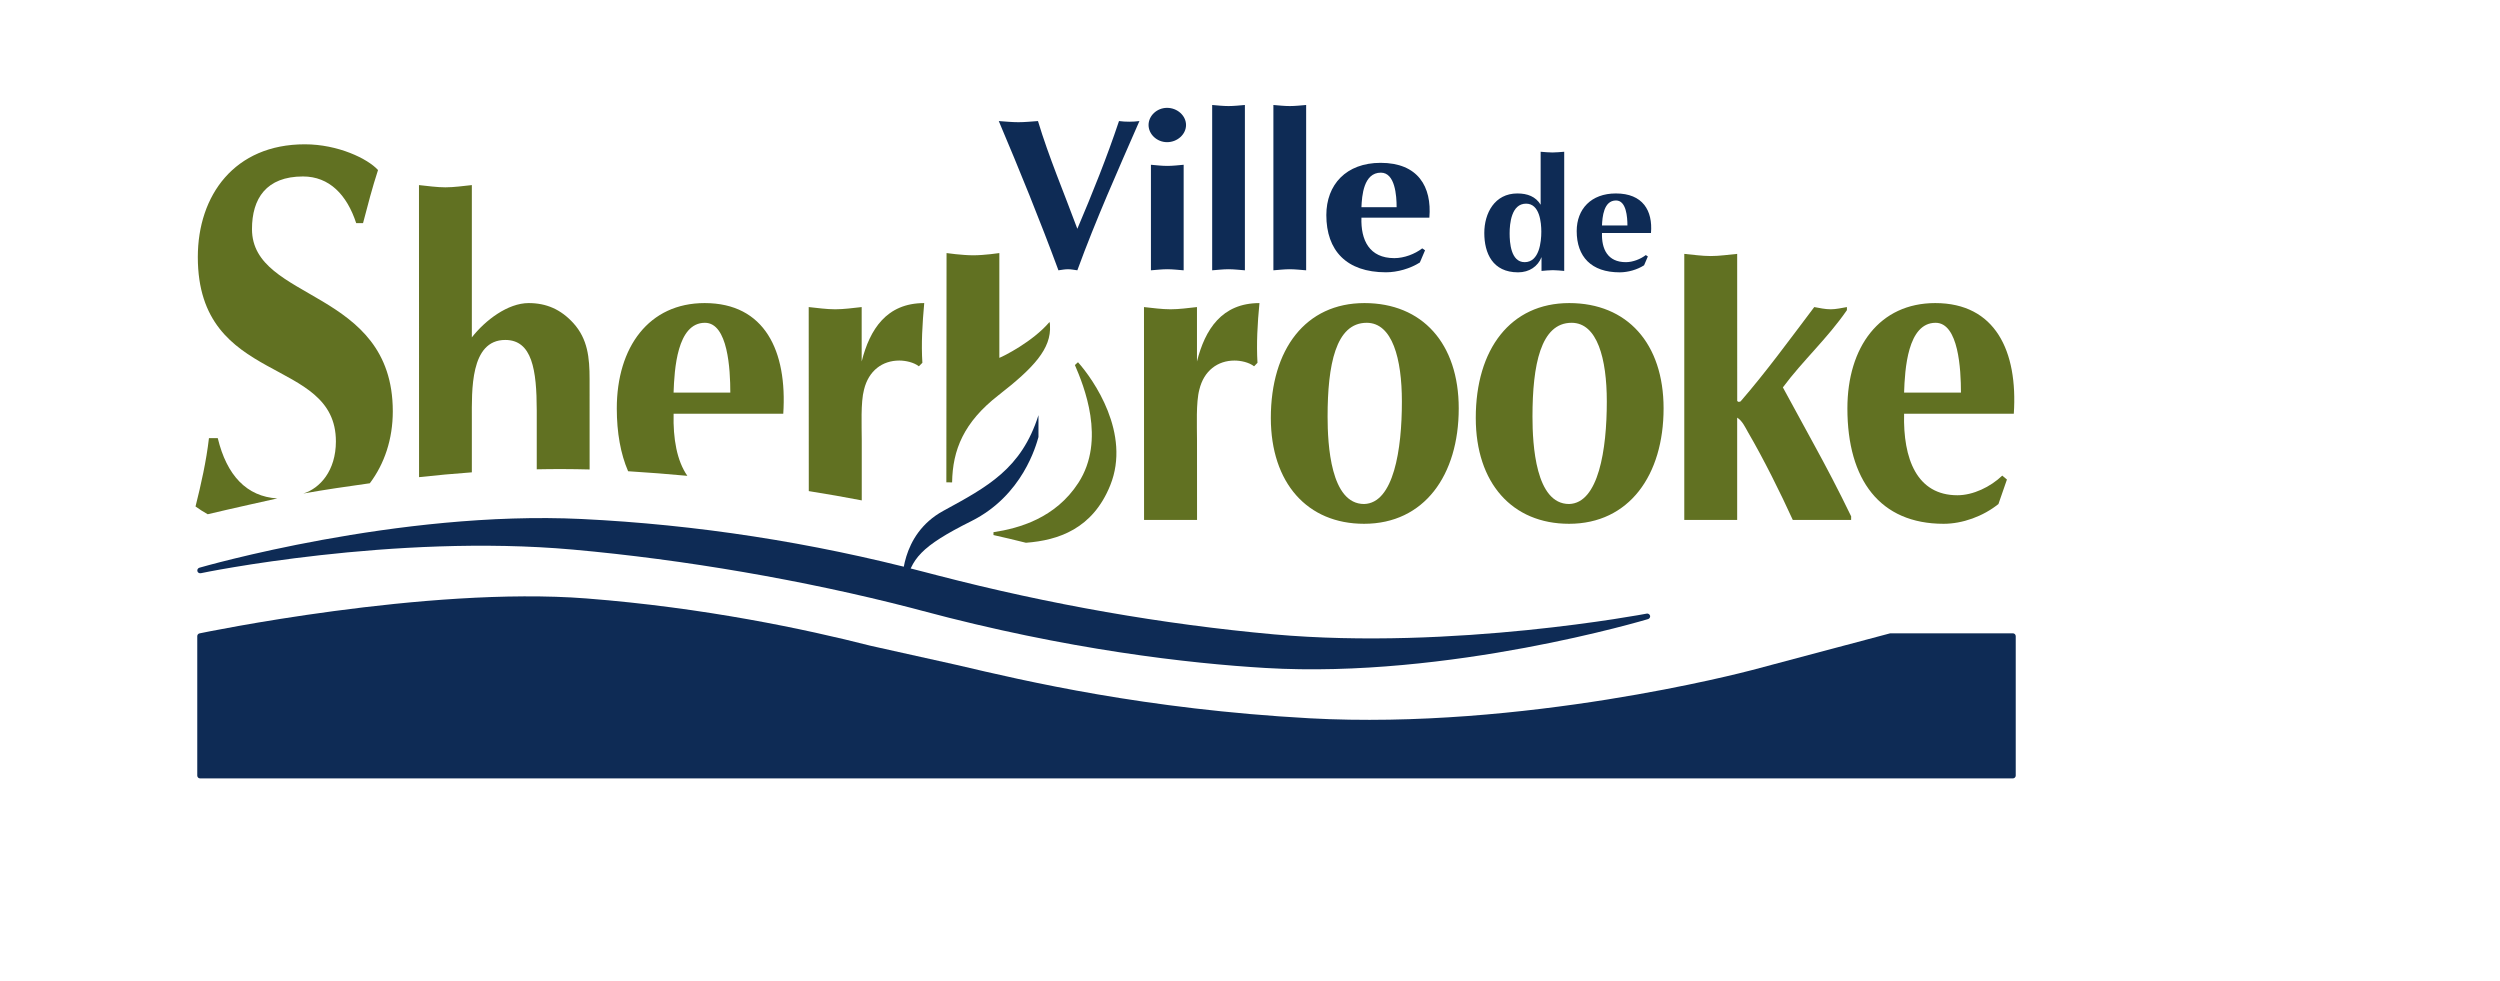
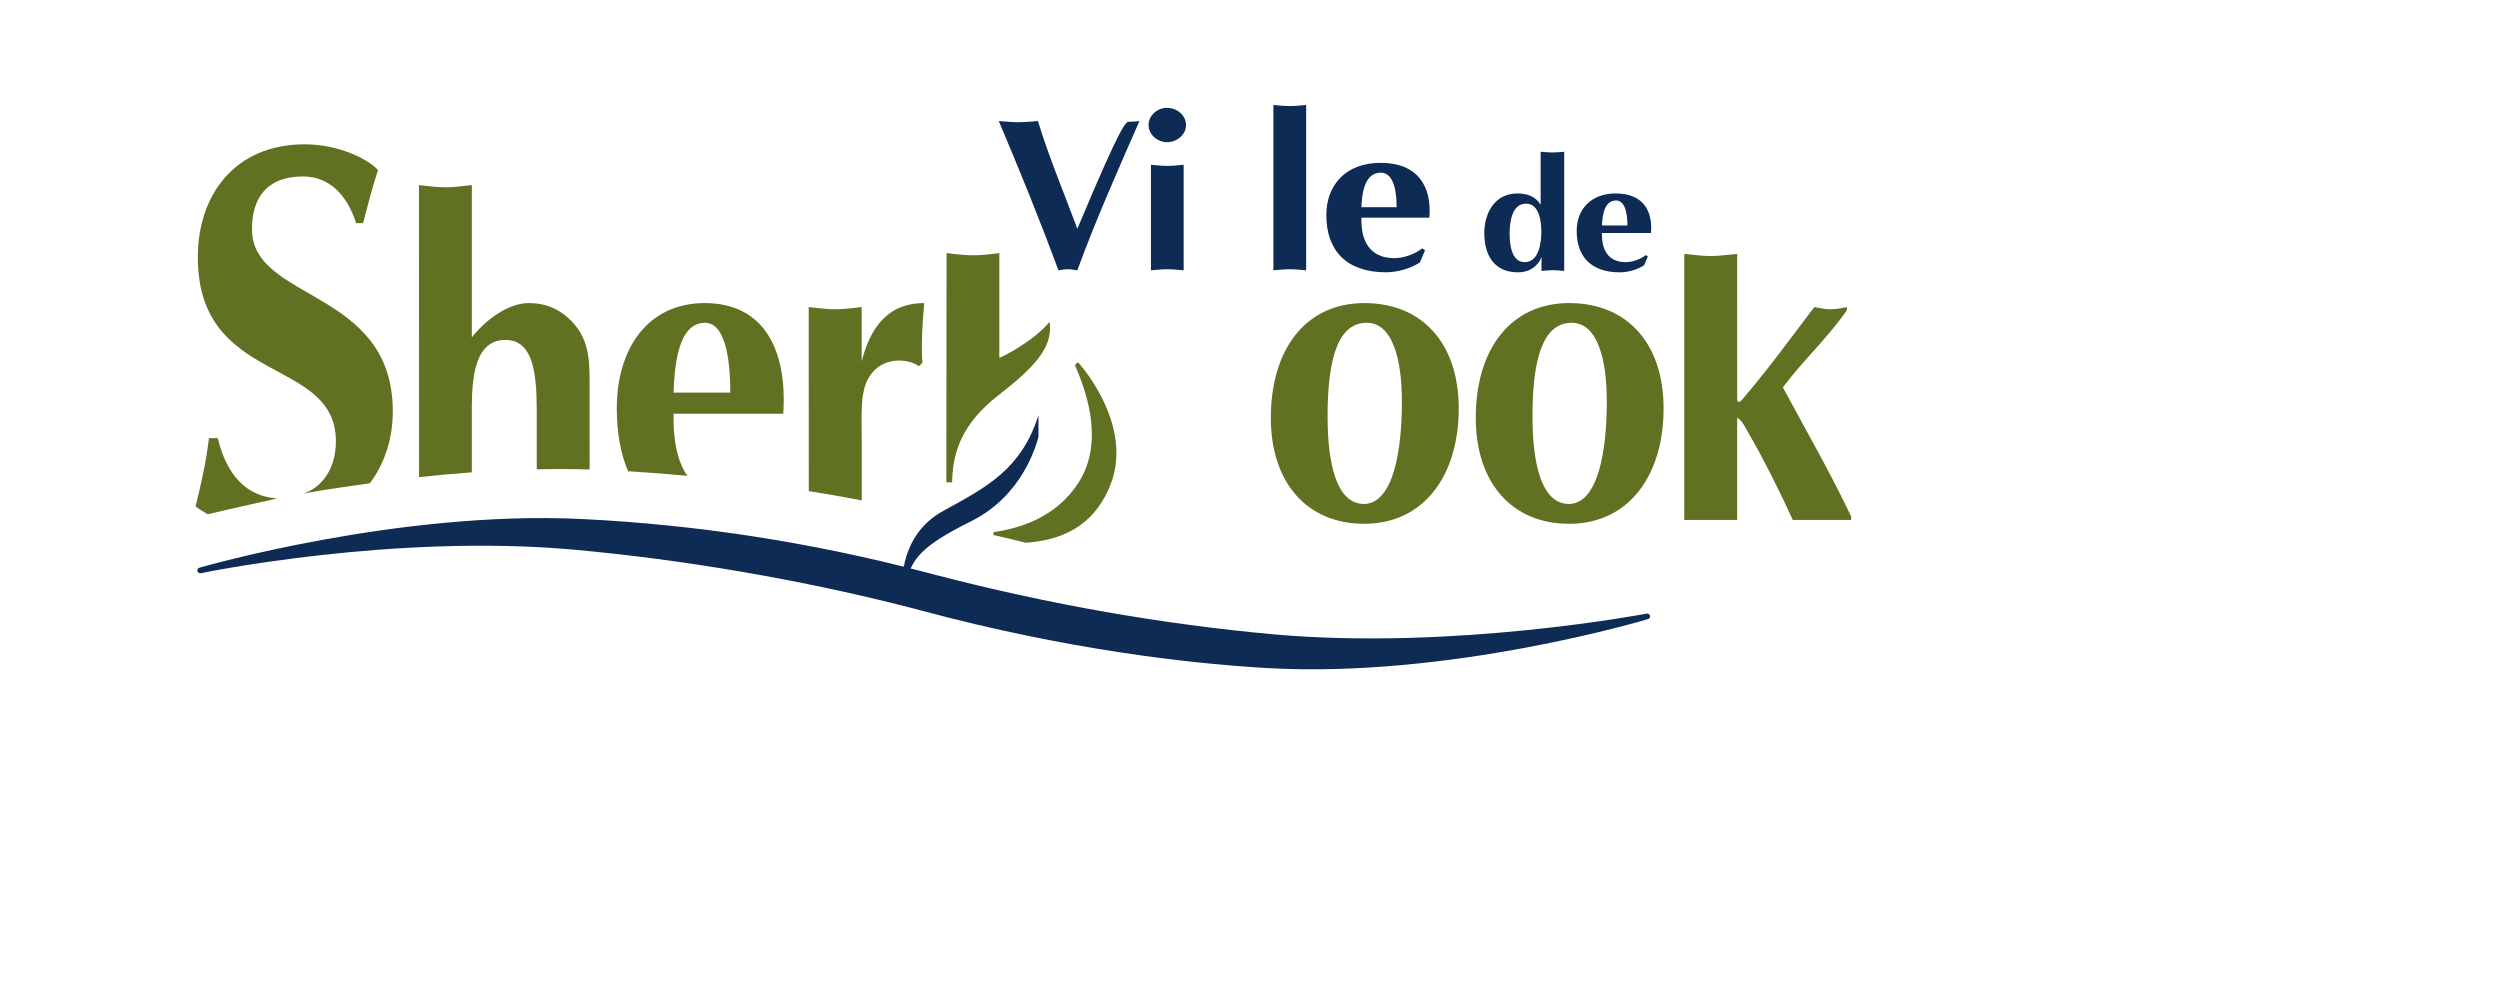
<svg xmlns="http://www.w3.org/2000/svg" version="1.0" width="530.919" height="208.276" viewBox="0 0 530.919 208.276" xml:space="preserve">
  <g id="logo">
    <g id="ville_de" style="fill:#0e2b55">
-       <path id="v_ville" d="M 226.813,57.176 C 226.105,57.176 225.437,57.322 224.778,57.405 C 220.8,46.639 216.548,36.203 212.107,25.709 C 213.483,25.805 214.9,25.951 216.276,25.951 C 217.639,25.951 219.066,25.805 220.433,25.709 C 222.747,33.385 225.957,40.92 228.792,48.587 C 232.011,41.012 235.075,33.385 237.64,25.709 C 238.34,25.805 239.099,25.847 239.808,25.847 C 240.509,25.847 241.276,25.805 241.976,25.709 C 237.398,36.203 232.761,46.553 228.792,57.405 C 228.135,57.322 227.472,57.176 226.813,57.176" />
+       <path id="v_ville" d="M 226.813,57.176 C 226.105,57.176 225.437,57.322 224.778,57.405 C 220.8,46.639 216.548,36.203 212.107,25.709 C 213.483,25.805 214.9,25.951 216.276,25.951 C 217.639,25.951 219.066,25.805 220.433,25.709 C 222.747,33.385 225.957,40.92 228.792,48.587 C 238.34,25.805 239.099,25.847 239.808,25.847 C 240.509,25.847 241.276,25.805 241.976,25.709 C 237.398,36.203 232.761,46.553 228.792,57.405 C 228.135,57.322 227.472,57.176 226.813,57.176" />
      <path id="i_ville" d="M 247.852,22.903 C 250.02,22.903 251.875,24.558 251.875,26.547 C 251.875,28.536 250.02,30.192 247.852,30.192 C 245.676,30.192 243.916,28.487 243.916,26.547 C 243.916,24.6 245.676,22.903 247.852,22.903 M 244.42,34.99 C 245.579,35.094 246.743,35.232 247.901,35.232 C 249.056,35.232 250.215,35.094 251.37,34.99 L 251.37,57.405 C 250.215,57.322 249.056,57.176 247.901,57.176 C 246.742,57.176 245.579,57.322 244.42,57.405 L 244.42,34.99 z " />
-       <path id="l1_ville" d="M 264.375,57.405 C 263.212,57.322 262.053,57.176 260.91,57.176 C 259.747,57.176 258.583,57.322 257.425,57.405 L 257.425,22.295 C 258.584,22.391 259.747,22.524 260.91,22.524 C 262.053,22.524 263.212,22.391 264.375,22.295 L 264.375,57.405" />
      <path id="l2_ville" d="M 277.384,57.405 C 276.216,57.322 275.066,57.176 273.906,57.176 C 272.743,57.176 271.593,57.322 270.428,57.405 L 270.428,22.295 C 271.592,22.391 272.742,22.524 273.906,22.524 C 275.065,22.524 276.216,22.391 277.384,22.295 L 277.384,57.405" />
      <path id="e_ville" d="M 303.551,46.231 C 304.102,39.623 301.116,34.582 293.202,34.582 C 285.889,34.582 281.67,39.201 281.67,45.677 C 281.67,53.198 285.94,57.826 294.328,57.826 C 296.771,57.826 299.498,57.039 301.533,55.742 L 302.634,53.156 L 302.033,52.744 C 300.482,53.949 298.197,54.82 296.113,54.82 C 290.793,54.82 288.967,50.984 289.125,46.231 L 303.551,46.231 M 289.125,44.009 C 289.225,41.557 289.583,36.666 293.253,36.666 C 296.279,36.666 296.597,41.557 296.597,44.009 L 289.125,44.009 z " />
      <path id="d_de" d="M 332.187,32.227 C 331.353,32.286 330.511,32.381 329.686,32.381 C 328.843,32.381 328.009,32.285 327.184,32.227 L 327.184,43.48 C 326.133,41.746 324.399,41.083 322.231,41.083 C 317.436,41.083 315.217,45.248 315.217,49.476 C 315.217,53.771 316.986,57.836 322.389,57.836 C 324.783,57.836 326.6,56.572 327.368,54.601 L 327.368,57.537 C 328.168,57.478 328.952,57.374 329.795,57.374 C 330.578,57.374 331.37,57.478 332.188,57.537 L 332.188,32.227 M 324.09,43.25 C 326.991,43.25 327.325,47.277 327.325,49.208 C 327.325,51.31 326.925,55.675 323.789,55.675 C 320.846,55.675 320.596,51.506 320.596,49.567 C 320.596,47.479 320.963,43.25 324.09,43.25 z " />
      <path id="e_de" d="M 350.616,49.475 C 351.016,44.718 348.865,41.082 343.162,41.082 C 337.891,41.082 334.84,44.409 334.84,49.074 C 334.84,54.504 337.925,57.835 343.962,57.835 C 345.747,57.835 347.698,57.272 349.15,56.338 L 349.95,54.462 L 349.516,54.17 C 348.391,55.033 346.764,55.675 345.28,55.675 C 341.411,55.675 340.102,52.899 340.211,49.475 L 350.616,49.475 M 340.209,47.879 C 340.292,46.11 340.551,42.574 343.194,42.574 C 345.379,42.574 345.612,46.11 345.612,47.879 L 340.209,47.879 z " />
    </g>
    <g id="sherbrooke" style="fill:#617122">
      <path id="s1" d="M 58.893,105.85 C 52.385,105.458 48.153,100.963 46.247,93.05 L 44.375,93.05 C 43.804,97.966 42.72,102.774 41.523,107.56 C 42.353,108.161 43.224,108.719 44.112,109.211 C 48.245,108.21 58.893,105.85 58.893,105.85" />
      <path id="s2" d="M 71.335,93.75 C 71.327,99.992 67.937,103.707 64.426,104.808 C 69.183,103.961 73.144,103.391 78.539,102.631 C 81.649,98.486 83.417,93.263 83.417,87.338 C 83.409,61.217 53.514,64.068 53.514,48.662 C 53.506,42.166 56.554,37.475 64.342,37.475 C 69.925,37.475 73.665,41.344 75.645,47.39 L 77.096,47.39 C 78.105,43.529 79.085,39.764 80.281,36.112 C 78.105,33.711 71.792,30.646 64.733,30.646 C 49.781,30.646 42.01,41.499 42.01,54.59 C 42.011,82.109 71.335,75.492 71.335,93.75" />
      <path id="h" d="M 100.204,100.309 L 100.204,88.984 C 100.204,83.005 99.804,72.194 107.3,72.194 C 113.004,72.194 113.98,78.531 113.988,87.2 L 113.988,99.667 C 117.703,99.588 121.46,99.6 125.216,99.7 L 125.208,80.504 C 125.208,75.939 124.816,72.02 121.793,68.654 C 119.099,65.681 116.001,64.364 112.27,64.364 C 107.863,64.364 103.055,67.996 100.204,71.652 L 100.204,39.306 C 98.336,39.494 96.455,39.782 94.588,39.782 C 92.733,39.782 90.856,39.495 88.976,39.306 L 88.993,101.33 C 92.632,100.93 96.389,100.588 100.204,100.309" />
      <path id="e1" d="M 149.704,68.551 C 154.599,68.551 155.095,78.457 155.095,83.373 L 143.045,83.373 C 143.216,78.457 143.779,68.551 149.704,68.551 M 145.972,101.051 C 143.754,97.874 142.916,93.158 143.054,87.867 L 166.34,87.867 C 167.212,74.546 162.429,64.364 149.637,64.364 C 137.838,64.364 130.987,73.682 130.987,86.737 C 130.987,91.894 131.8,96.398 133.389,100.075 C 137.741,100.351 141.936,100.668 145.972,101.051 z " />
      <path id="r1" d="M 183.009,106.267 L 183.009,93.525 C 183.009,90.556 182.759,85.431 183.493,82.734 C 184.469,78.719 187.387,76.568 190.981,76.568 C 192.29,76.568 194.075,76.943 195.134,77.789 L 195.884,77.047 C 195.621,73.032 195.884,68.754 196.276,64.364 C 188.267,64.364 184.714,69.951 182.992,76.763 L 182.992,65.211 C 181.137,65.406 179.252,65.682 177.372,65.682 C 175.512,65.682 173.64,65.407 171.743,65.211 L 171.76,104.295 C 175.733,104.925 179.49,105.592 183.009,106.267" />
      <path id="b1" d="M 222.885,68.379 C 219.3,72.59 213.02,75.713 212.228,75.997 L 212.228,53.744 C 212.228,53.744 209.076,54.216 206.695,54.216 C 204.31,54.216 201.016,53.744 201.016,53.744 L 200.974,102.432 L 202.196,102.444 C 202.304,95.552 204.652,89.686 212.023,83.949 C 219.603,78.057 223.276,74.034 222.984,69.114 C 222.994,68.721 222.885,68.379 222.885,68.379" />
      <path id="bcentre" style="fill:#0e2b55" d="M 220.538,88.163 L 220.538,92.809 C 220.034,94.568 217.19,105.208 206.295,110.662 C 195.404,116.1 193.562,118.693 192.306,124.222 C 191.631,124.055 191.631,124.055 191.631,124.055 C 191.631,124.055 190.964,113.581 200.349,108.478 C 209.727,103.365 216.932,99.555 220.538,88.163" />
      <path id="b2" d="M 228.931,76.927 C 228.698,77.131 228.476,77.327 228.272,77.515 C 230.136,81.847 234.922,93.426 229.014,102.536 C 224.14,110.07 216.36,112.205 210.981,113.022 L 210.981,113.63 C 213.166,114.122 215.576,114.681 217.873,115.265 C 224.744,114.748 232.053,112.329 235.785,103.049 C 240.209,92.074 232.242,80.625 228.931,76.927" />
-       <path id="r2" d="M 242.945,65.211 C 244.813,65.406 246.693,65.682 248.586,65.682 C 250.458,65.682 252.334,65.407 254.198,65.211 L 254.198,76.764 C 255.912,69.951 259.485,64.365 267.466,64.365 C 267.04,68.755 266.811,73.033 267.049,77.048 L 266.323,77.79 C 265.256,76.944 263.496,76.569 262.166,76.569 C 258.605,76.569 255.666,78.72 254.703,82.735 C 253.969,85.432 254.206,90.557 254.206,93.526 L 254.214,110.412 L 242.961,110.412 L 242.945,65.211" />
      <path id="o1" d="M 289.684,111.237 C 302.476,111.237 309.788,100.896 309.788,86.737 C 309.788,72.931 302.042,64.364 289.759,64.364 C 277.283,64.364 269.883,74.154 269.883,88.771 C 269.9,102.577 277.634,111.237 289.684,111.237 M 290.243,68.551 C 295.697,68.551 297.715,76.194 297.715,85.244 C 297.732,95.493 295.955,106.876 289.685,107.034 C 282.597,107.034 281.938,94.475 281.938,88.488 C 281.937,77.515 283.647,68.551 290.243,68.551 z " />
      <path id="o2" d="M 333.221,111.237 C 345.98,111.237 353.292,100.896 353.292,86.737 C 353.292,72.931 345.554,64.364 333.254,64.364 C 320.796,64.364 313.391,74.154 313.407,88.771 C 313.408,102.577 321.129,111.237 333.221,111.237 M 333.755,68.551 C 339.225,68.551 341.234,76.194 341.234,85.244 C 341.243,95.493 339.466,106.876 333.22,107.034 C 326.116,107.034 325.449,94.475 325.449,88.488 C 325.45,77.515 327.184,68.551 333.755,68.551 z " />
      <path id="k1" d="M 357.688,53.916 C 359.555,54.086 361.423,54.374 363.308,54.374 C 365.176,54.374 367.06,54.086 368.92,53.916 L 368.928,85.152 C 369.178,85.431 369.336,85.353 369.645,85.244 C 375.033,79.028 379.927,72.306 385.29,65.211 C 386.415,65.406 387.558,65.682 388.775,65.682 C 389.934,65.682 391.051,65.407 392.227,65.211 L 392.227,65.861 C 388.058,71.915 382.854,76.568 378.626,82.271 L 385.122,94.192 C 387.832,99.129 390.476,104.166 393.127,109.661 L 393.119,110.411 L 380.727,110.411 C 378.142,104.732 374.531,97.453 371.212,91.769 C 370.628,90.736 369.994,89.351 368.919,88.693 L 368.919,110.411 L 357.687,110.411 L 357.687,53.916" />
-       <path id="e2" d="M 404.369,87.867 C 404.127,97.453 407.079,105.175 415.693,105.175 C 419.028,105.175 422.689,103.415 425.215,101.006 L 426.208,101.835 L 424.406,107.034 C 421.145,109.661 416.76,111.237 412.765,111.237 C 399.255,111.237 392.327,101.922 392.327,86.737 C 392.327,73.682 399.165,64.364 410.98,64.364 C 423.739,64.364 428.55,74.546 427.667,87.867 L 404.369,87.867 M 416.443,83.373 C 416.443,78.457 415.943,68.551 411.056,68.551 C 405.102,68.551 404.527,78.457 404.368,83.373 L 416.443,83.373 z " />
    </g>
    <g id="bas" style="fill:#0e2b55">
      <path id="bas1" d="M 350.424,130.758 C 350.332,130.458 350.032,130.258 349.732,130.308 C 349.315,130.392 308.655,138.114 270.534,134.719 C 246.826,132.568 222.861,128.357 199.233,122.228 L 196.31,121.469 C 172.319,115.165 147.828,111.396 123.524,110.22 C 84.544,108.344 42.746,120.451 42.329,120.569 C 42.02,120.669 41.841,120.986 41.92,121.302 C 41.995,121.603 42.304,121.785 42.629,121.736 C 43.021,121.636 83.527,113.298 121.673,116.716 C 145.335,118.834 170.847,123.237 193.529,129.099 L 194.321,129.308 L 195.697,129.674 C 226.709,137.996 252.56,140.899 268.774,141.858 C 307.738,144.168 349.583,131.592 350,131.476 C 350.299,131.375 350.5,131.066 350.424,130.758" />
-       <path id="bas2" d="M 427.467,134.494 L 401.5,134.494 C 401.467,134.494 401.409,134.511 401.358,134.511 L 372.014,142.317 C 370.062,142.834 323.481,155.025 278.101,152.54 C 243.036,150.589 218.078,144.71 203.16,141.208 L 186.783,137.563 L 184.778,137.113 C 171.115,133.628 149.546,129.041 124.534,127.09 C 90.607,124.455 42.834,134.412 42.363,134.512 C 42.088,134.578 41.892,134.812 41.892,135.104 L 41.892,164.715 C 41.892,165.04 42.159,165.308 42.484,165.308 L 427.469,165.308 C 427.802,165.308 428.077,165.04 428.077,164.715 L 428.077,135.104 C 428.076,134.761 427.8,134.494 427.467,134.494" />
    </g>
  </g>
</svg>